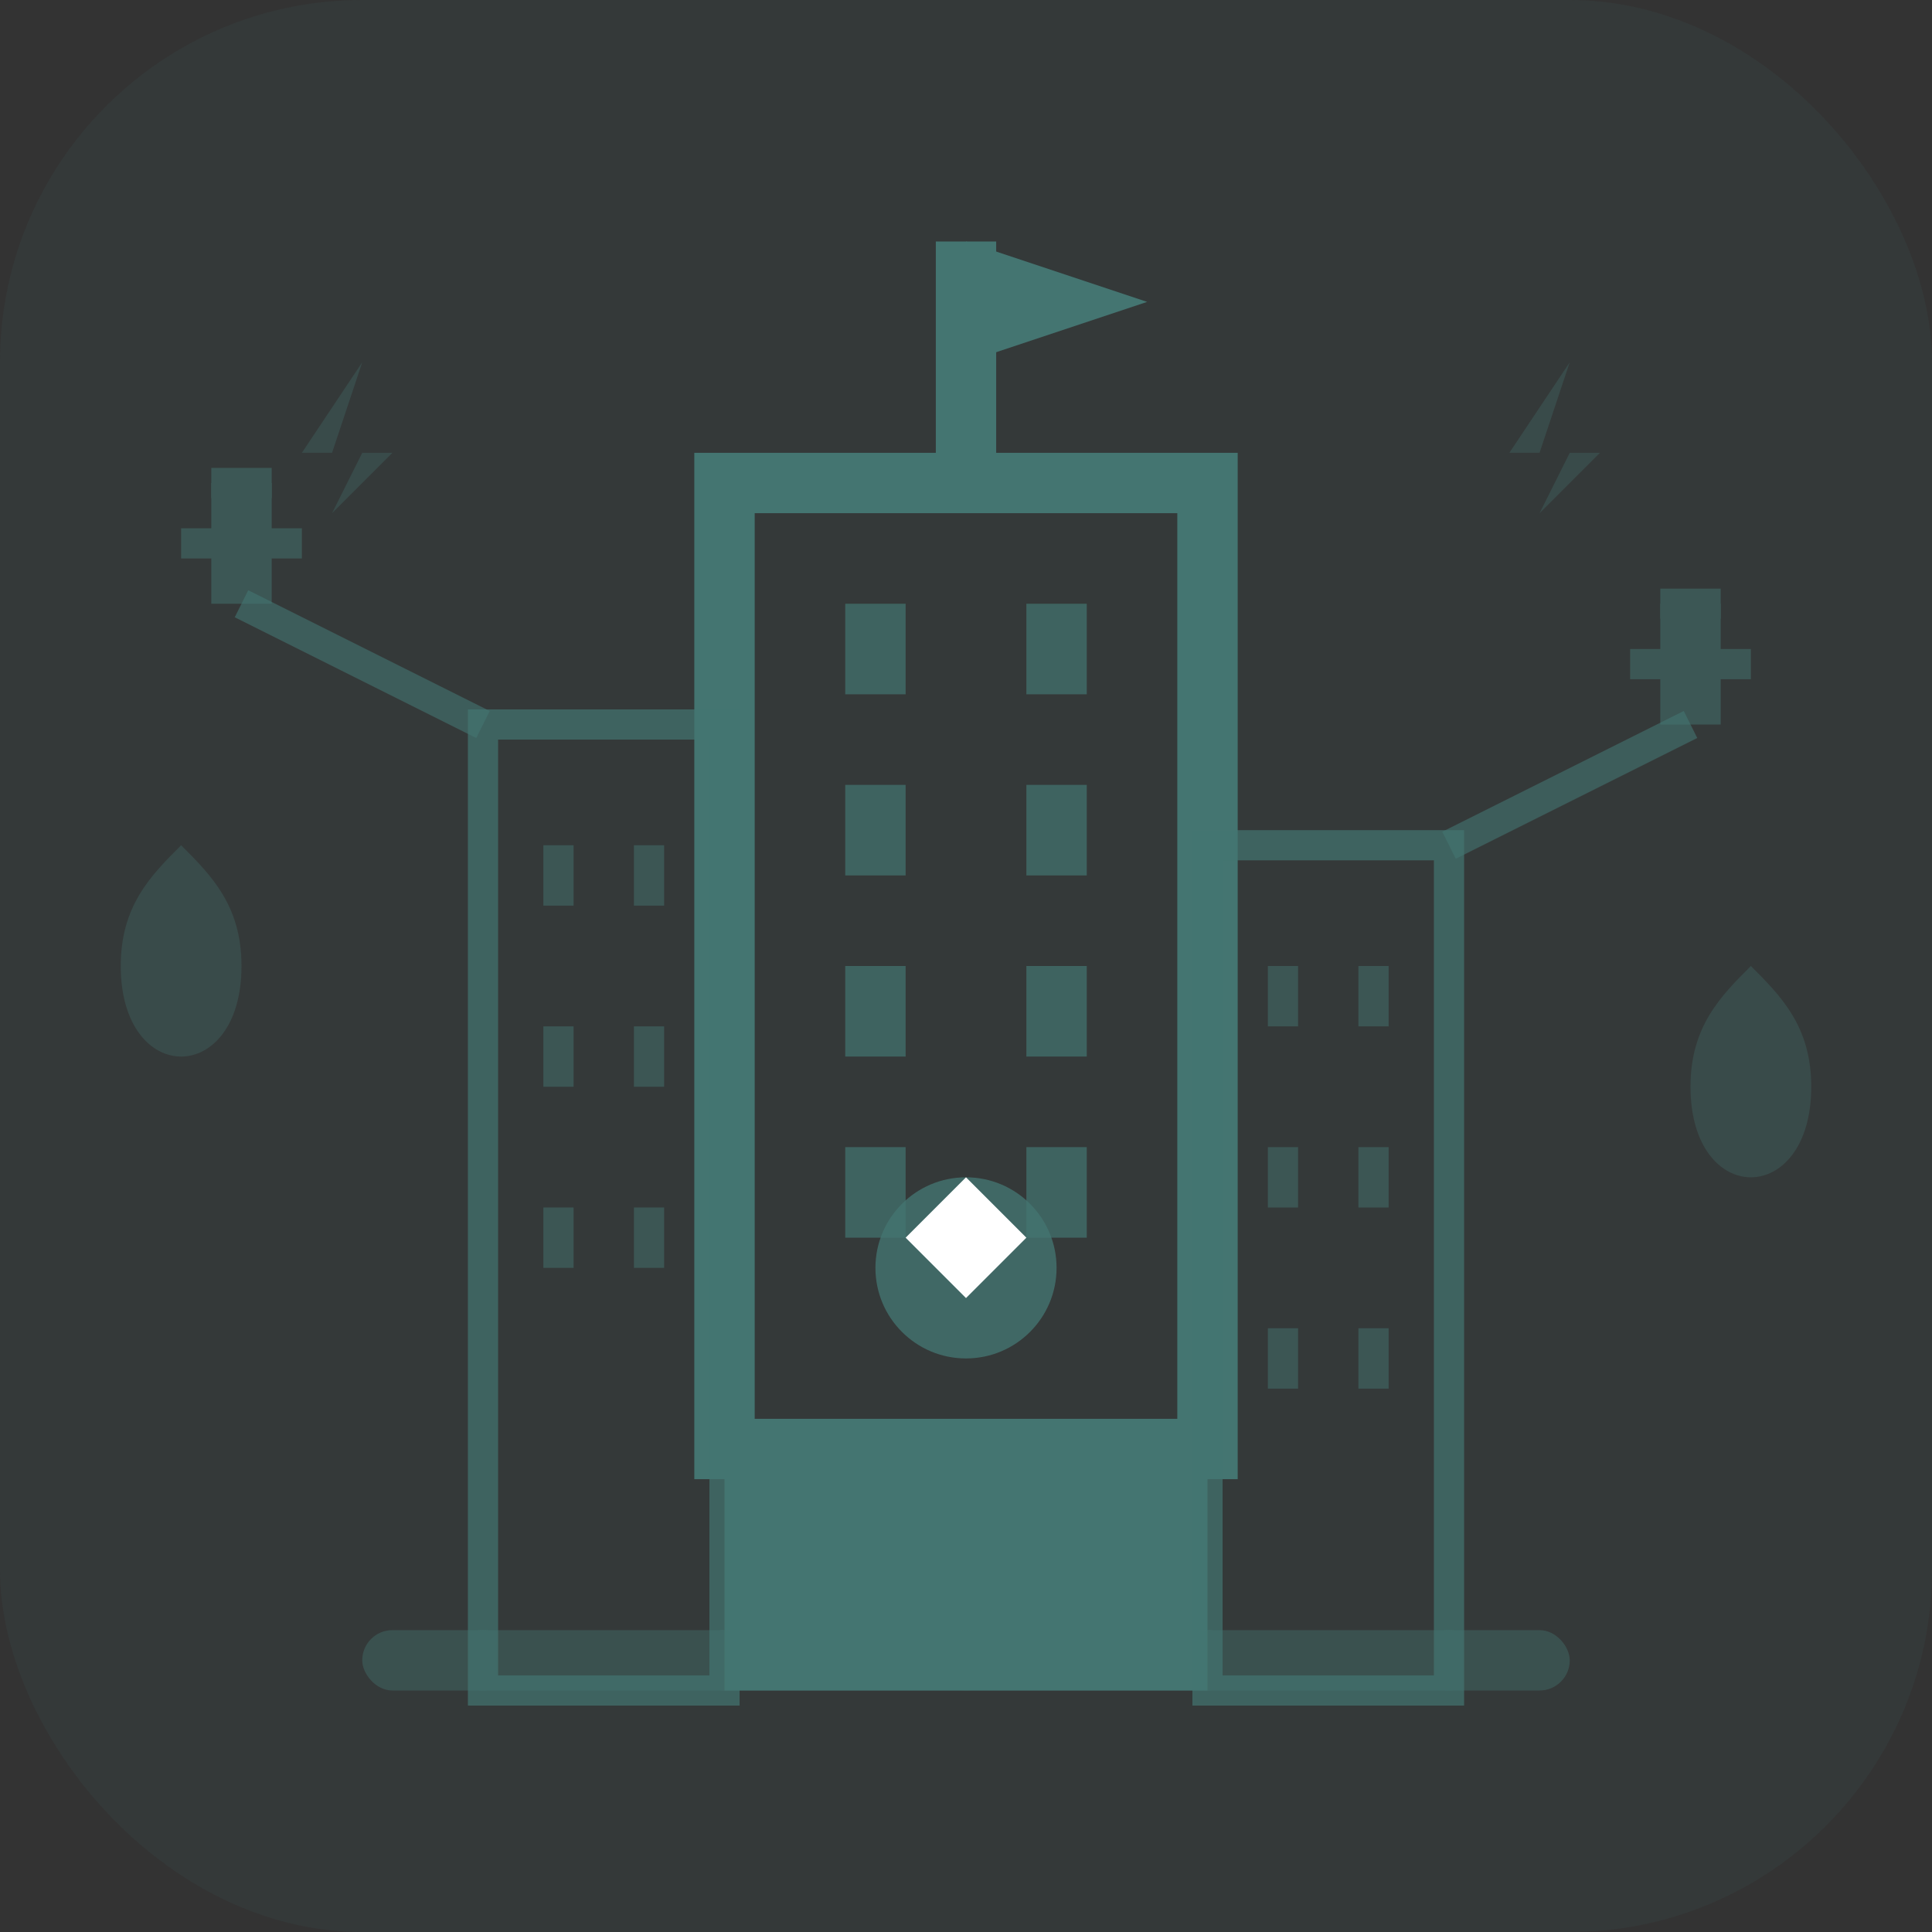
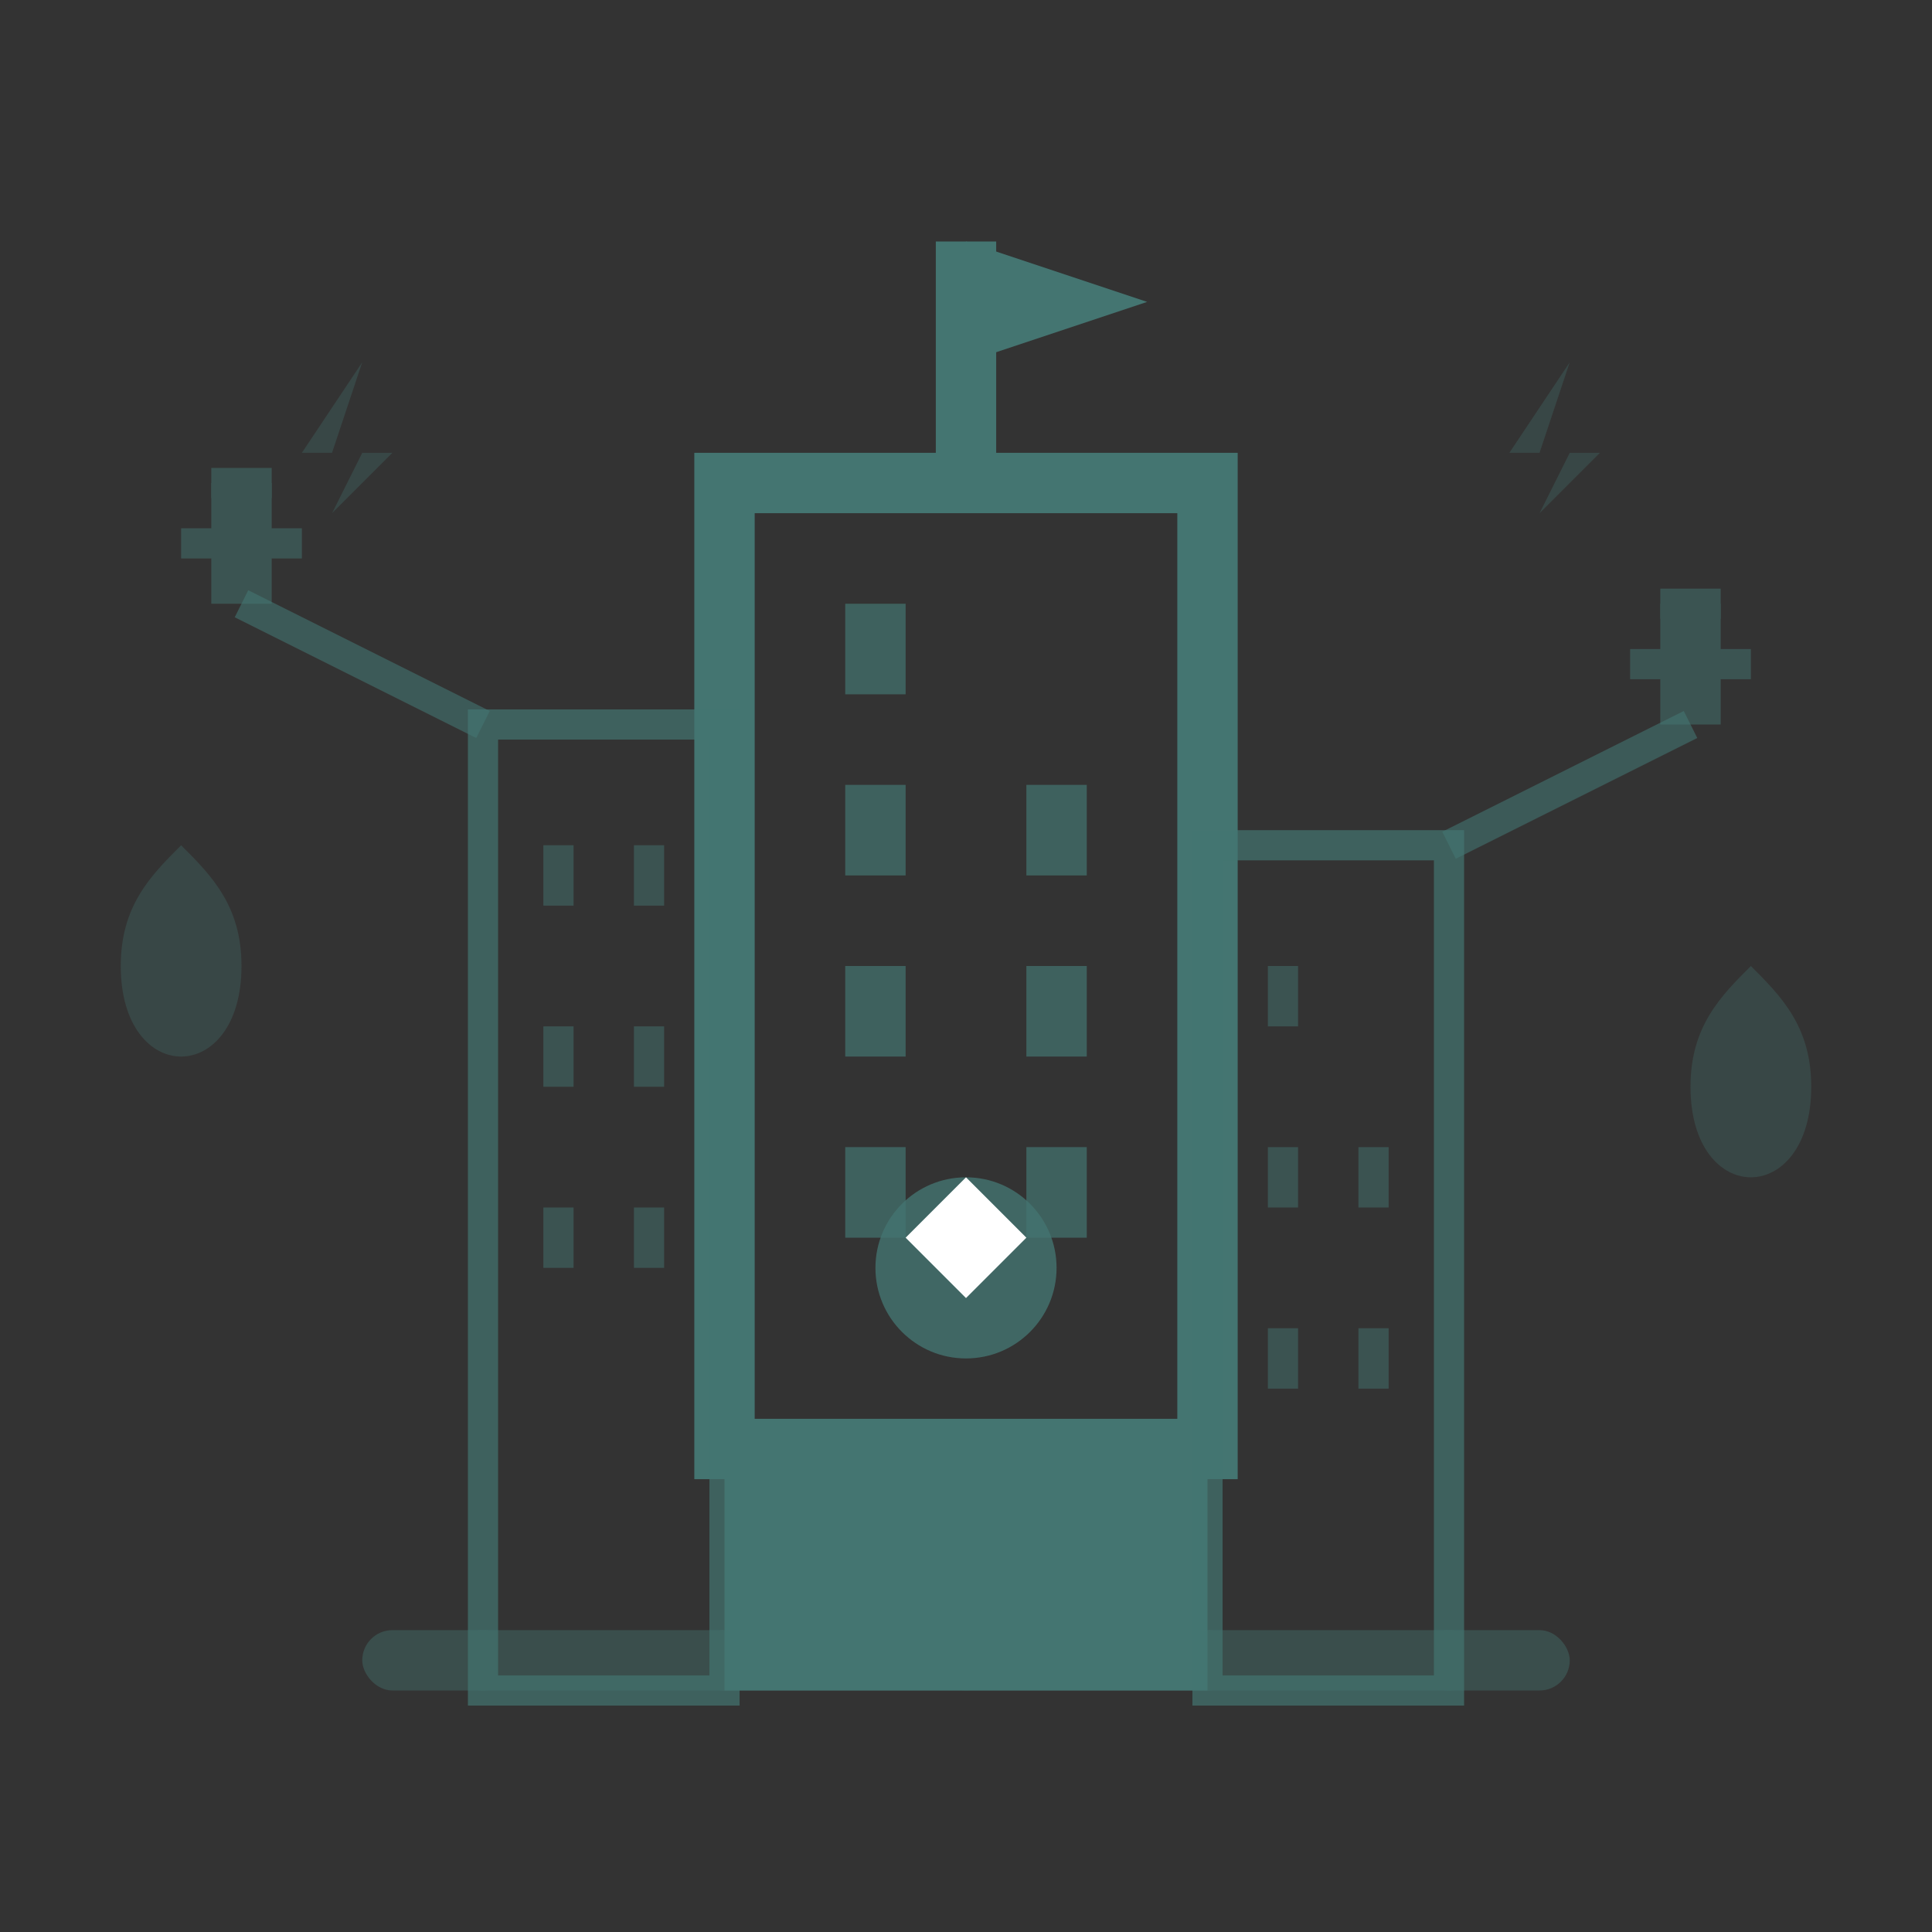
<svg xmlns="http://www.w3.org/2000/svg" width="64" height="64" viewBox="0 0 64 64" fill="none">
  <rect x="0" y="0" width="64" height="64" fill="#333333" stroke="none" />
-   <rect width="64" height="64" rx="12" fill="#447571" fill-opacity="0.1" />
  <rect x="24" y="16" width="16" height="32" fill="none" stroke="#447571" stroke-width="2" />
  <rect x="24" y="48" width="16" height="8" fill="#447571" />
  <rect x="28" y="20" width="2" height="3" fill="#447571" opacity="0.7" />
-   <rect x="34" y="20" width="2" height="3" fill="#447571" opacity="0.7" />
  <rect x="28" y="26" width="2" height="3" fill="#447571" opacity="0.7" />
  <rect x="34" y="26" width="2" height="3" fill="#447571" opacity="0.7" />
  <rect x="28" y="32" width="2" height="3" fill="#447571" opacity="0.7" />
  <rect x="34" y="32" width="2" height="3" fill="#447571" opacity="0.7" />
  <rect x="28" y="38" width="2" height="3" fill="#447571" opacity="0.7" />
  <rect x="34" y="38" width="2" height="3" fill="#447571" opacity="0.7" />
  <rect x="16" y="24" width="8" height="32" fill="none" stroke="#447571" stroke-width="1" opacity="0.7" />
  <rect x="40" y="28" width="8" height="28" fill="none" stroke="#447571" stroke-width="1" opacity="0.7" />
  <rect x="18" y="28" width="1" height="2" fill="#447571" opacity="0.5" />
  <rect x="21" y="28" width="1" height="2" fill="#447571" opacity="0.5" />
  <rect x="18" y="34" width="1" height="2" fill="#447571" opacity="0.5" />
  <rect x="21" y="34" width="1" height="2" fill="#447571" opacity="0.5" />
  <rect x="18" y="40" width="1" height="2" fill="#447571" opacity="0.5" />
  <rect x="21" y="40" width="1" height="2" fill="#447571" opacity="0.5" />
  <rect x="42" y="32" width="1" height="2" fill="#447571" opacity="0.5" />
-   <rect x="45" y="32" width="1" height="2" fill="#447571" opacity="0.5" />
  <rect x="42" y="38" width="1" height="2" fill="#447571" opacity="0.5" />
  <rect x="45" y="38" width="1" height="2" fill="#447571" opacity="0.5" />
  <rect x="42" y="44" width="1" height="2" fill="#447571" opacity="0.5" />
  <rect x="45" y="44" width="1" height="2" fill="#447571" opacity="0.5" />
  <line x1="32" y1="16" x2="32" y2="8" stroke="#447571" stroke-width="2" />
  <polygon points="32,8 32,12 38,10" fill="#447571" />
  <line x1="8" y1="20" x2="16" y2="24" stroke="#447571" stroke-width="1" opacity="0.6" />
  <line x1="48" y1="28" x2="56" y2="24" stroke="#447571" stroke-width="1" opacity="0.6" />
  <g opacity="0.5">
    <line x1="8" y1="20" x2="8" y2="16" stroke="#447571" stroke-width="2" />
    <line x1="6" y1="18" x2="10" y2="18" stroke="#447571" stroke-width="1" />
    <line x1="7" y1="16" x2="9" y2="16" stroke="#447571" stroke-width="1" />
    <line x1="56" y1="24" x2="56" y2="20" stroke="#447571" stroke-width="2" />
    <line x1="54" y1="22" x2="58" y2="22" stroke="#447571" stroke-width="1" />
    <line x1="55" y1="20" x2="57" y2="20" stroke="#447571" stroke-width="1" />
  </g>
  <g opacity="0.4">
    <rect x="12" y="54" width="40" height="2" rx="1" fill="#447571" />
    <circle cx="16" cy="55" r="1" fill="#447571" />
    <circle cx="24" cy="55" r="1" fill="#447571" />
    <circle cx="32" cy="55" r="1" fill="#447571" />
    <circle cx="40" cy="55" r="1" fill="#447571" />
    <circle cx="48" cy="55" r="1" fill="#447571" />
  </g>
  <circle cx="32" cy="42" r="3" fill="#447571" opacity="0.8" />
  <path d="M30 41 L32 39 L34 41 L32 43 Z" fill="white" />
  <g opacity="0.3">
    <path d="M12 12 L10 15 H12 L11 17 L13 15 H11 L12 12 Z" fill="#447571" />
-     <path d="M52 12 L50 15 H52 L51 17 L53 15 H51 L52 12 Z" fill="#447571" />
+     <path d="M52 12 L50 15 H52 L51 17 L53 15 H51 Z" fill="#447571" />
    <path d="M4 32 C4 30, 5 29, 6 28 C7 29, 8 30, 8 32 C8 34, 7 35, 6 35 C5 35, 4 34, 4 32 Z" fill="#447571" />
    <path d="M56 36 C56 34, 57 33, 58 32 C59 33, 60 34, 60 36 C60 38, 59 39, 58 39 C57 39, 56 38, 56 36 Z" fill="#447571" />
  </g>
</svg>